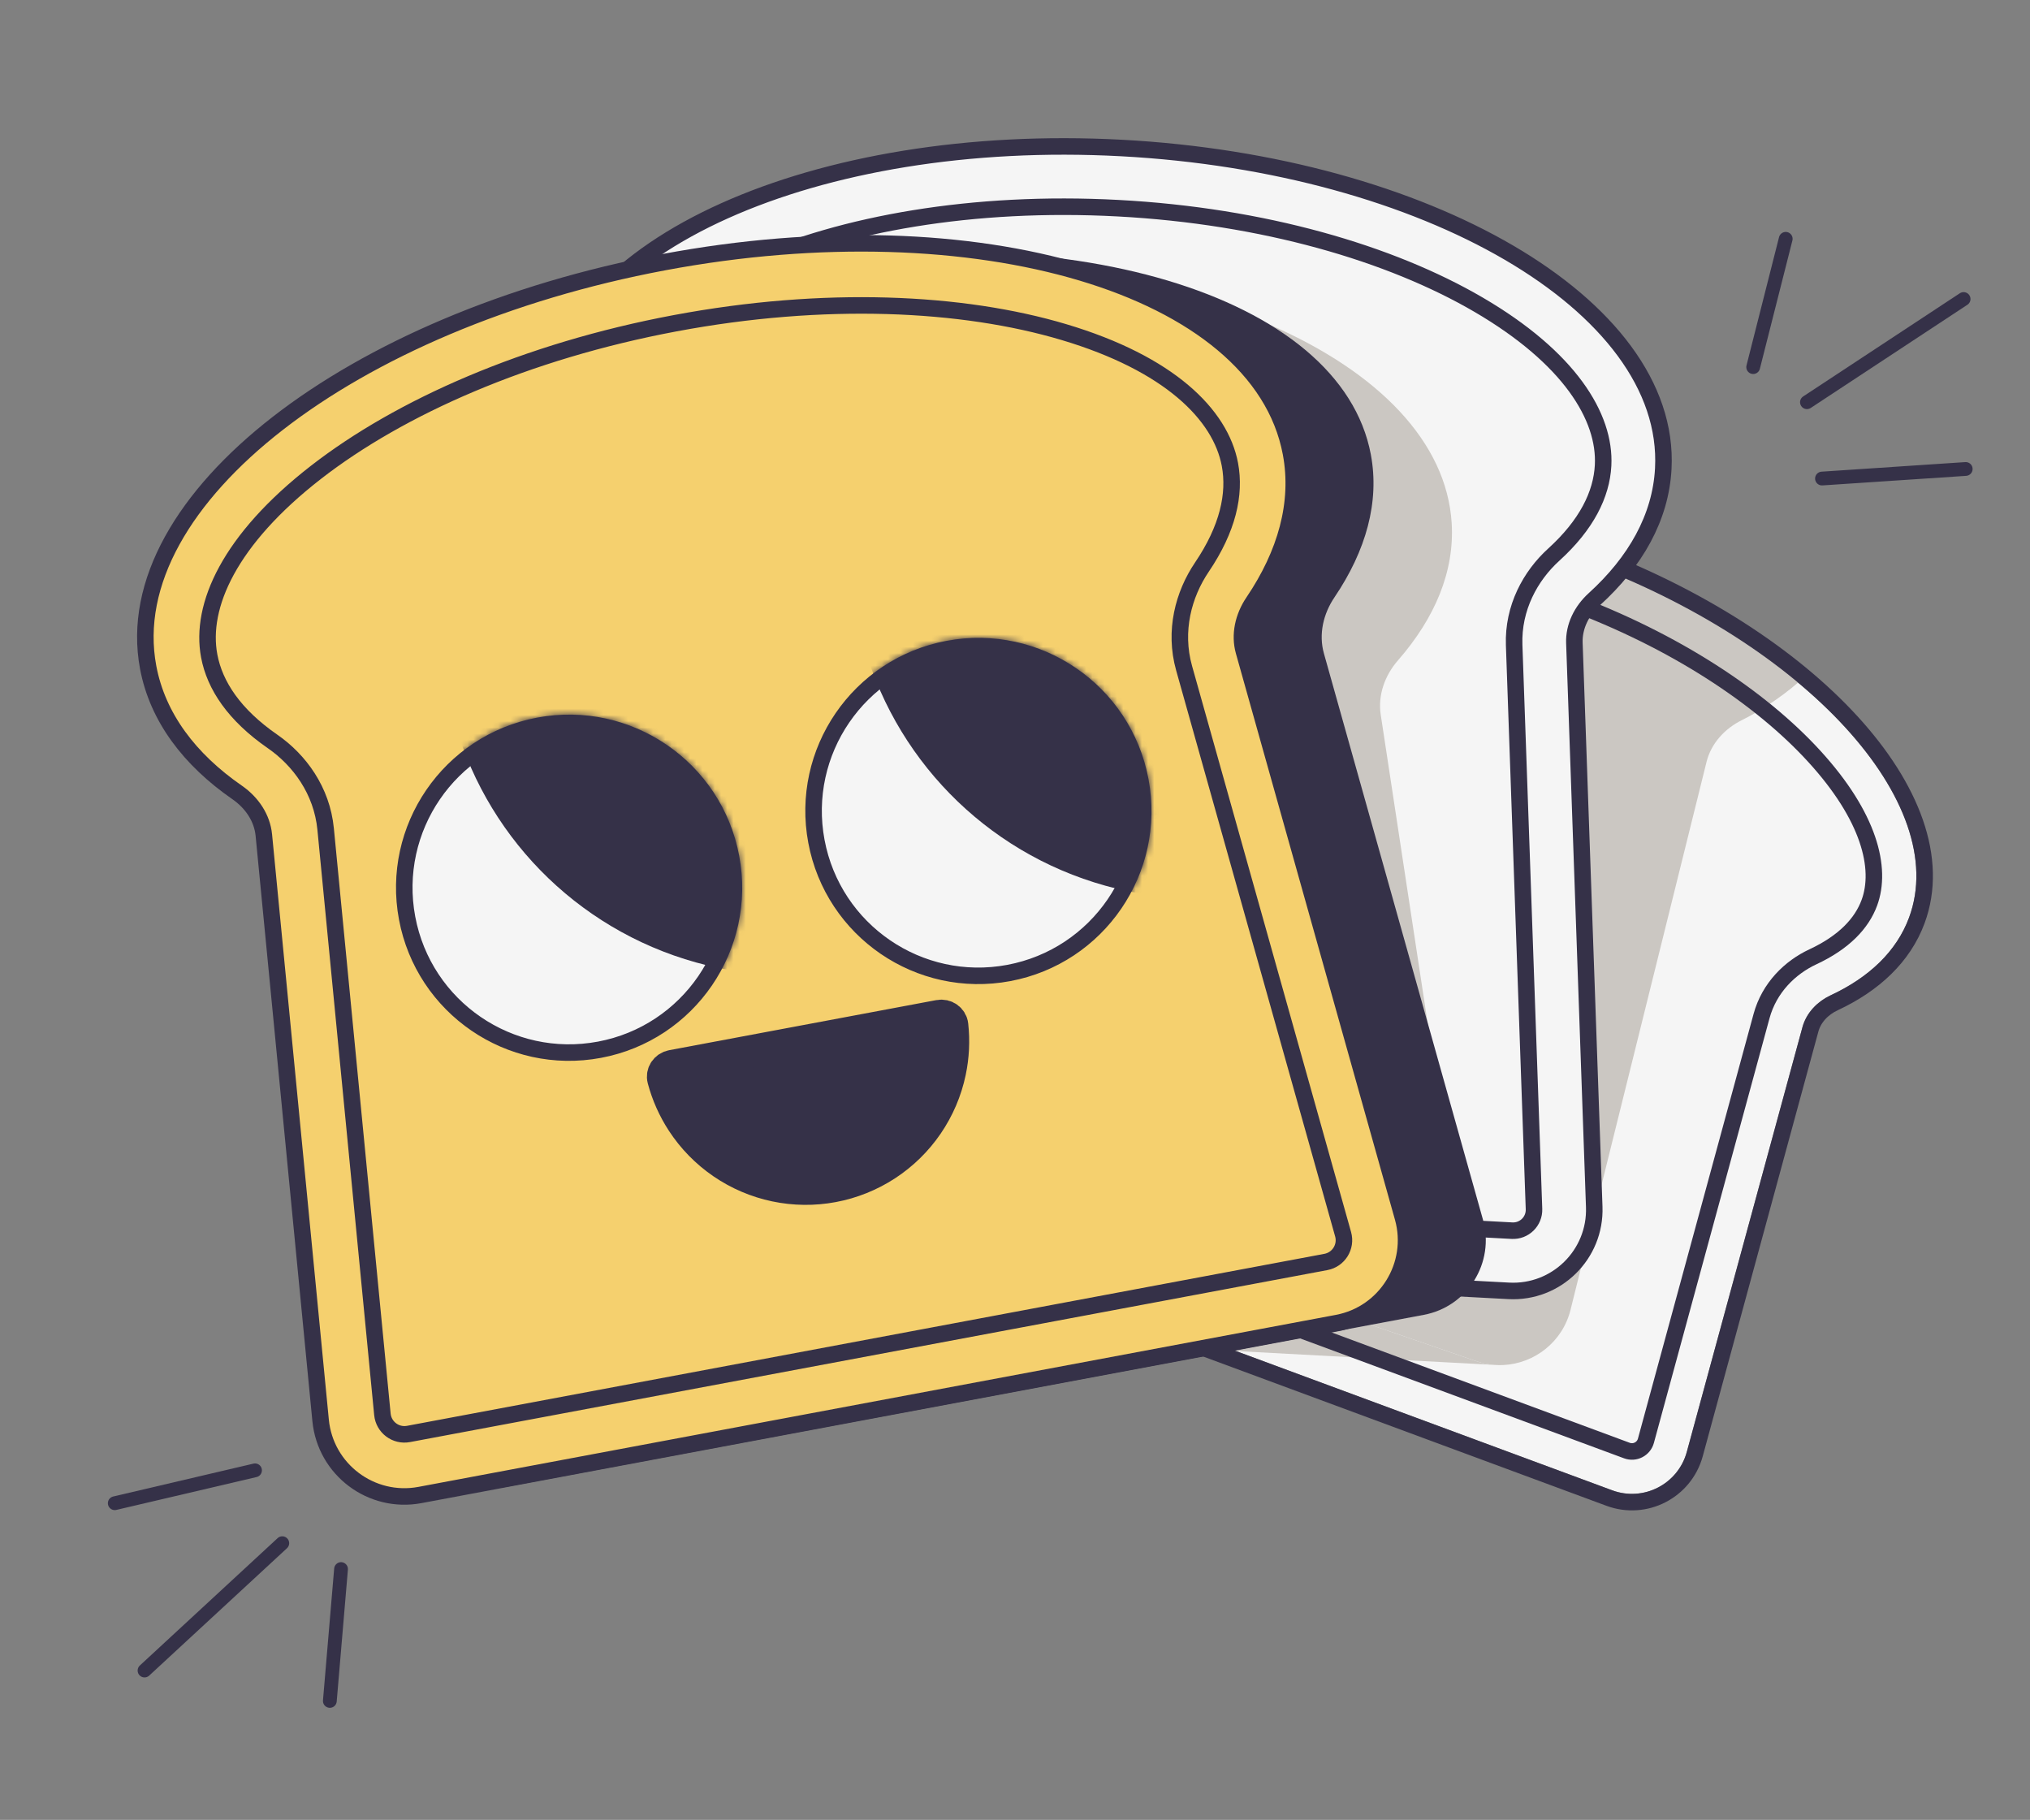
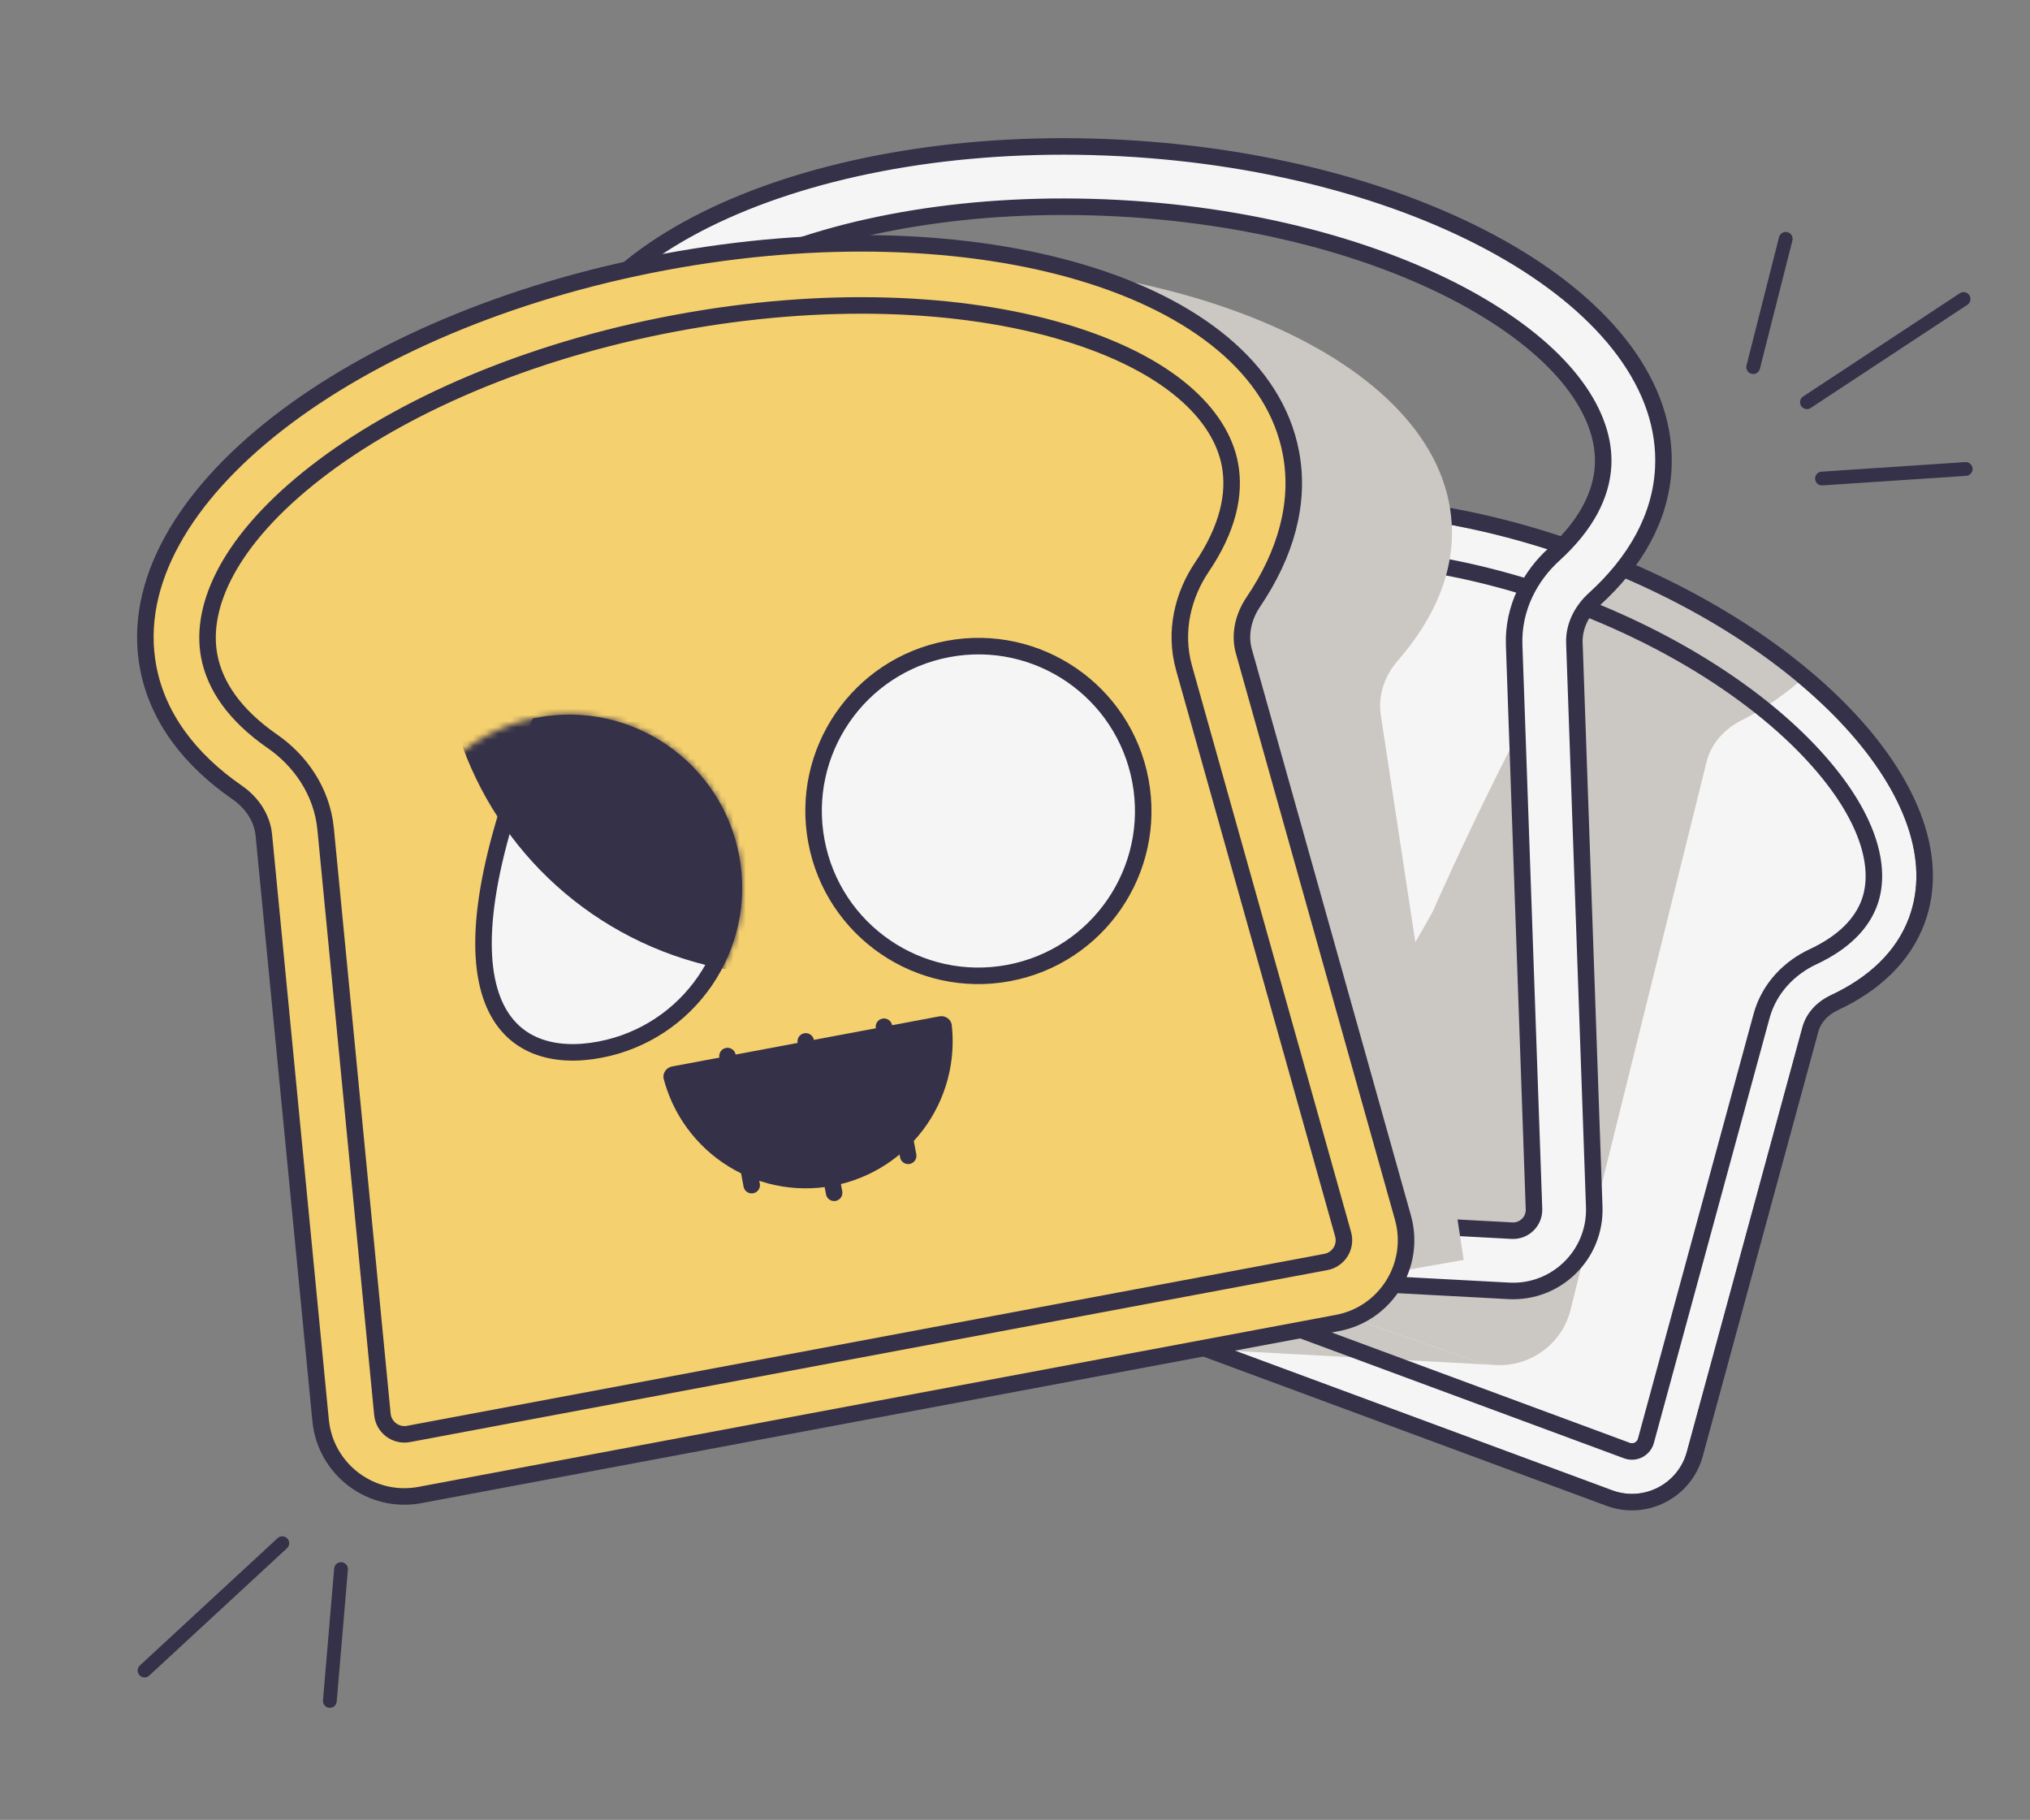
<svg xmlns="http://www.w3.org/2000/svg" width="328" height="294" viewBox="0 0 328 294" fill="none">
  <rect x="0" y="0" width="328" height="294" fill="#808080" stroke="none" />
  <path fill-rule="evenodd" clip-rule="evenodd" d="M291.23 165.949C291.865 163.619 293.626 161.798 295.814 160.778C301.998 157.895 306.441 153.684 308.46 148.23C315.296 129.759 291.737 104.016 255.839 90.731C219.942 77.446 185.3 81.649 178.464 100.12C176.445 105.574 177.077 111.663 179.894 117.877C180.891 120.076 181.042 122.605 180.007 124.787L149.525 189.027C147.212 193.901 149.577 199.708 154.636 201.58L260.495 240.758C265.554 242.63 271.13 239.761 272.547 234.557L291.23 165.949Z" fill="#F5F5F5" />
  <path d="M253.766 211.587C252.473 216.793 247.935 220.27 242.913 220.519C242.43 220.543 241.942 220.537 241.453 220.499C240.468 220.425 239.476 220.224 238.495 219.886L216.329 212.246L172.537 197.152L185.961 195.556L211.349 182.114C217.999 170.696 231.353 147.713 231.567 147.124C231.781 146.535 249.669 106.21 261.352 91.823L276.158 97.287L291.609 109.289C289.062 111.725 285.031 114.566 281.461 116.329C278.685 117.7 276.48 120.086 275.734 123.091L253.766 211.587Z" fill="#CBC7C2" />
  <path d="M241.453 220.499C240.468 220.425 239.476 220.224 238.495 219.886L216.329 212.246L197.418 218.137L241.453 220.499Z" fill="#CBC7C2" />
  <path d="M302.039 145.854C300.809 149.178 297.951 152.228 292.921 154.573C289.257 156.281 285.882 159.533 284.624 164.15L265.941 232.758C265.58 234.083 264.16 234.814 262.872 234.337L157.012 195.16C155.723 194.683 155.121 193.204 155.71 191.962L186.193 127.722C188.244 123.398 187.799 118.732 186.13 115.05C183.839 109.996 183.654 105.821 184.885 102.496C186.955 96.903 193.974 91.904 207.078 90.314C219.792 88.771 236.321 90.808 253.463 97.152C270.605 103.496 284.478 112.71 293.124 122.158C302.035 131.896 304.109 140.26 302.039 145.854ZM292.518 166.3C293.031 164.416 294.478 162.873 296.378 161.988C302.787 159 307.539 154.563 309.712 148.693C313.393 138.747 308.8 127.169 299.159 116.635C289.466 106.043 274.408 96.18 256.302 89.479C238.196 82.778 220.346 80.462 206.093 82.192C191.917 83.912 180.893 89.711 177.212 99.657C175.04 105.527 175.759 111.988 178.678 118.428C179.544 120.338 179.638 122.45 178.801 124.214L148.319 188.455C145.67 194.037 148.378 200.688 154.172 202.832L260.032 242.01C265.826 244.154 272.212 240.868 273.835 234.907L292.518 166.3Z" stroke="#353148" stroke-width="2.67" />
-   <path fill-rule="evenodd" clip-rule="evenodd" d="M253.049 103.901C252.941 100.807 254.405 97.907 256.697 95.826C263.174 89.943 267.015 83.098 267.413 75.651C268.761 50.431 230.121 27.862 181.107 25.241C132.093 22.62 91.267 40.941 89.918 66.16C89.52 73.608 92.609 80.824 98.422 87.363C100.479 89.677 101.626 92.717 101.187 95.782L88.283 186.046C87.304 192.893 92.408 199.106 99.315 199.476L243.854 207.204C250.762 207.573 256.499 201.94 256.256 195.027L253.049 103.901Z" fill="#F5F5F5" />
  <circle cx="143.988" cy="114.735" r="25.612" transform="rotate(3.061 143.988 114.735)" fill="#F5F5F5" stroke="#353148" stroke-width="2.67" />
  <mask id="mask0_12_414" style="mask-type:alpha" maskUnits="userSpaceOnUse" x="117" y="87" width="54" height="55">
    <circle cx="143.99" cy="114.735" r="25.612" transform="rotate(3.061 143.99 114.735)" fill="white" stroke="#353148" stroke-width="2.67" />
  </mask>
  <g mask="url(#mask0_12_414)">
    <ellipse cx="105.898" cy="88.999" rx="53.961" ry="53.961" transform="rotate(3.061 105.898 88.999)" fill="#353148" />
  </g>
  <path d="M259.022 75.202C258.773 79.866 256.368 84.774 251.048 89.605C247.277 93.03 244.441 98.195 244.652 104.197L247.858 195.322C247.928 197.304 246.283 198.919 244.303 198.813L99.763 191.085C97.783 190.979 96.32 189.198 96.601 187.235L109.505 96.971C110.355 91.026 108.086 85.588 104.702 81.781C99.927 76.409 98.059 71.273 98.309 66.609C98.728 58.759 105.588 49.878 121.078 42.927C136.127 36.174 157.206 32.378 180.658 33.632C204.111 34.886 224.665 40.908 238.908 49.227C253.569 57.79 259.442 67.352 259.022 75.202ZM254.383 103.855C254.291 101.222 255.538 98.682 257.594 96.814C264.255 90.765 268.324 83.611 268.746 75.722C269.461 62.355 259.589 50.029 243.819 40.819C227.982 31.569 205.853 25.227 181.178 23.908C156.504 22.589 133.824 26.534 117.092 34.043C100.43 41.52 89.3 52.722 88.585 66.089C88.163 73.979 91.446 81.525 97.424 88.25C99.27 90.326 100.239 92.985 99.866 95.593L86.961 185.857C85.871 193.48 91.554 200.398 99.244 200.809L243.783 208.537C251.473 208.948 257.86 202.676 257.59 194.98L254.383 103.855Z" fill="#F5F5F5" stroke="#353148" stroke-width="2.67" />
  <mask id="path-9-outside-1_12_414" maskUnits="userSpaceOnUse" x="146.427" y="142.385" width="53.474" height="31.735" fill="black">
    <rect fill="white" x="146.427" y="142.385" width="53.474" height="31.735" />
    <path d="M153.031 145.443C152.05 145.391 151.204 146.145 151.228 147.127C151.287 149.517 151.722 151.886 152.52 154.147C153.516 156.969 155.058 159.567 157.057 161.792C159.057 164.018 161.476 165.828 164.175 167.119C166.874 168.41 169.801 169.157 172.789 169.316C175.777 169.476 178.767 169.046 181.588 168.05C184.41 167.054 187.008 165.512 189.233 163.513C191.459 161.513 193.269 159.094 194.56 156.395C195.594 154.232 196.279 151.923 196.593 149.553C196.722 148.578 195.962 147.738 194.98 147.686L174.006 146.565L153.031 145.443Z" />
  </mask>
  <path d="M153.031 145.443C152.05 145.391 151.204 146.145 151.228 147.127C151.287 149.517 151.722 151.886 152.52 154.147C153.516 156.969 155.058 159.567 157.057 161.792C159.057 164.018 161.476 165.828 164.175 167.119C166.874 168.41 169.801 169.157 172.789 169.316C175.777 169.476 178.767 169.046 181.588 168.05C184.41 167.054 187.008 165.512 189.233 163.513C191.459 161.513 193.269 159.094 194.56 156.395C195.594 154.232 196.279 151.923 196.593 149.553C196.722 148.578 195.962 147.738 194.98 147.686L174.006 146.565L153.031 145.443Z" fill="#353148" />
  <path d="M153.031 145.443C152.05 145.391 151.204 146.145 151.228 147.127C151.287 149.517 151.722 151.886 152.52 154.147C153.516 156.969 155.058 159.567 157.057 161.792C159.057 164.018 161.476 165.828 164.175 167.119C166.874 168.41 169.801 169.157 172.789 169.316C175.777 169.476 178.767 169.046 181.588 168.05C184.41 167.054 187.008 165.512 189.233 163.513C191.459 161.513 193.269 159.094 194.56 156.395C195.594 154.232 196.279 151.923 196.593 149.553C196.722 148.578 195.962 147.738 194.98 147.686L174.006 146.565L153.031 145.443Z" stroke="#353148" stroke-width="5.339" mask="url(#path-9-outside-1_12_414)" />
  <path d="M174.003 146.564L172.728 170.412" stroke="#353148" stroke-width="2.67" stroke-linecap="round" />
  <path d="M161.677 145.905L160.59 166.236" stroke="#353148" stroke-width="2.67" stroke-linecap="round" />
  <path d="M186.329 147.224L185.242 167.555" stroke="#353148" stroke-width="2.67" stroke-linecap="round" />
  <path d="M225.895 106.66C231.89 99.792 235.04 92.246 234.556 84.49C232.914 58.228 190.207 39.524 139.167 42.715C88.126 45.905 48.08 69.781 49.722 96.044C50.207 103.799 54.272 110.895 61.076 116.962C63.483 119.109 65.036 122.117 64.952 125.342L62.467 220.311C62.278 227.515 68.308 233.331 75.501 232.881L132.74 221.741L236.496 203.534L223.093 115.457C222.608 112.268 223.774 109.09 225.895 106.66Z" fill="#CBC7C2" />
-   <path fill-rule="evenodd" clip-rule="evenodd" d="M213.915 105.569C213.042 102.463 213.811 99.167 215.618 96.495C220.726 88.944 222.928 81.068 221.496 73.431C216.648 47.567 171.971 34.239 121.706 43.661C71.441 53.083 34.624 81.687 39.472 107.55C40.903 115.188 45.808 121.732 53.304 126.92C55.956 128.756 57.866 131.55 58.178 134.761L67.351 229.319C68.047 236.492 74.744 241.525 81.828 240.197L230.056 212.412C237.139 211.084 241.559 203.968 239.61 197.029L213.915 105.569Z" fill="#353148" />
  <path fill-rule="evenodd" clip-rule="evenodd" d="M199.694 105.576C198.822 102.47 199.59 99.173 201.398 96.502C206.506 88.951 208.707 81.075 207.276 73.438C202.428 47.574 157.75 34.246 107.485 43.668C57.221 53.09 20.403 81.694 25.251 107.557C26.683 115.194 31.587 121.739 39.083 126.927C41.736 128.763 43.646 131.557 43.957 134.768L53.13 229.326C53.826 236.499 60.524 241.531 67.607 240.204L215.835 212.419C222.919 211.091 227.339 203.975 225.39 197.036L199.694 105.576Z" fill="#F5D06E" />
-   <path d="M96.859 169.585C111.314 166.875 120.835 152.961 118.126 138.506C115.416 124.051 101.502 114.529 87.047 117.239C72.592 119.948 63.07 133.863 65.78 148.318C68.489 162.773 82.404 172.294 96.859 169.585Z" fill="#F5F5F5" stroke="#353148" stroke-width="2.67" />
+   <path d="M96.859 169.585C111.314 166.875 120.835 152.961 118.126 138.506C115.416 124.051 101.502 114.529 87.047 117.239C68.489 162.773 82.404 172.294 96.859 169.585Z" fill="#F5F5F5" stroke="#353148" stroke-width="2.67" />
  <mask id="mask1_12_414" style="mask-type:alpha" maskUnits="userSpaceOnUse" x="63" y="115" width="57" height="57">
    <path d="M96.86 169.585C111.315 166.875 120.837 152.961 118.127 138.506C115.418 124.051 101.503 114.529 87.048 117.239C72.594 119.948 63.072 133.863 65.781 148.318C68.491 162.773 82.406 172.294 96.86 169.585Z" fill="white" stroke="#353148" stroke-width="2.67" />
  </mask>
  <g mask="url(#mask1_12_414)">
    <ellipse cx="127.543" cy="101.32" rx="56.222" ry="56.222" transform="rotate(-10.617 127.543 101.32)" fill="#353148" />
  </g>
  <path d="M162.992 157.186C177.447 154.477 186.969 140.562 184.259 126.107C181.55 111.652 167.635 102.131 153.18 104.84C138.726 107.55 129.204 121.464 131.914 135.919C134.623 150.374 148.538 159.896 162.992 157.186Z" fill="#F5F5F5" stroke="#353148" stroke-width="2.67" />
  <mask id="mask2_12_414" style="mask-type:alpha" maskUnits="userSpaceOnUse" x="130" y="103" width="57" height="56">
    <path d="M162.993 157.186C177.447 154.477 186.969 140.562 184.259 126.107C181.55 111.652 167.636 102.131 153.181 104.84C138.726 107.55 129.204 121.464 131.914 135.919C134.623 150.374 148.538 159.896 162.993 157.186Z" fill="white" stroke="#353148" stroke-width="2.67" />
  </mask>
  <g mask="url(#mask2_12_414)">
-     <ellipse cx="193.676" cy="88.921" rx="56.222" ry="56.222" transform="rotate(-10.617 193.676 88.921)" fill="#353148" />
-   </g>
+     </g>
  <path d="M198.726 75.04C199.626 79.841 198.394 85.417 194.193 91.627C191.226 96.013 189.633 101.923 191.32 107.929L217.015 199.389C217.583 201.41 216.296 203.482 214.233 203.869L66.005 231.654C63.941 232.041 61.991 230.575 61.788 228.486L52.615 133.928C52.013 127.72 48.387 122.787 44.034 119.774C37.869 115.507 34.701 110.755 33.801 105.955C32.286 97.873 37.063 87.174 51.038 76.316C64.617 65.766 85.03 56.727 109.088 52.218C133.146 47.708 155.447 48.74 171.925 53.656C188.884 58.715 197.211 66.959 198.726 75.04ZM200.98 105.215C200.232 102.554 200.874 99.658 202.503 97.249C207.75 89.493 210.101 81.264 208.588 73.192C206.024 59.515 193.02 49.479 174.793 44.042C156.492 38.582 132.537 37.614 107.24 42.356C81.942 47.098 59.964 56.676 44.882 68.393C29.863 80.062 21.376 94.126 23.939 107.803C25.453 115.876 30.624 122.695 38.324 128.024C40.715 129.679 42.362 132.146 42.629 134.897L51.802 229.455C52.573 237.408 59.999 242.988 67.853 241.516L216.081 213.731C223.935 212.259 228.836 204.368 226.675 196.675L200.98 105.215Z" fill="#F5D06E" stroke="#353148" stroke-width="2.67" />
  <mask id="path-23-outside-2_12_414" maskUnits="userSpaceOnUse" x="102.89" y="160.619" width="58.603" height="39.435" fill="black">
    <rect fill="white" x="102.89" y="160.619" width="58.603" height="39.435" />
    <path d="M108.606 172.283C107.64 172.464 106.997 173.396 107.25 174.346C107.898 176.777 108.928 179.093 110.307 181.207C112.01 183.818 114.211 186.068 116.784 187.828C119.356 189.589 122.251 190.825 125.301 191.467C128.352 192.109 131.499 192.144 134.563 191.569C137.627 190.995 140.548 189.823 143.159 188.12C145.77 186.417 148.02 184.216 149.78 181.643C151.541 179.07 152.777 176.176 153.419 173.125C153.939 170.656 154.061 168.124 153.784 165.624C153.676 164.647 152.739 164.01 151.772 164.191L130.189 168.237L108.606 172.283Z" />
  </mask>
  <path d="M108.606 172.283C107.64 172.464 106.997 173.396 107.25 174.346C107.898 176.777 108.928 179.093 110.307 181.207C112.01 183.818 114.211 186.068 116.784 187.828C119.356 189.589 122.251 190.825 125.301 191.467C128.352 192.109 131.499 192.144 134.563 191.569C137.627 190.995 140.548 189.823 143.159 188.12C145.77 186.417 148.02 184.216 149.78 181.643C151.541 179.07 152.777 176.176 153.419 173.125C153.939 170.656 154.061 168.124 153.784 165.624C153.676 164.647 152.739 164.01 151.772 164.191L130.189 168.237L108.606 172.283Z" fill="#353148" />
-   <path d="M108.606 172.283C107.64 172.464 106.997 173.396 107.25 174.346C107.898 176.777 108.928 179.093 110.307 181.207C112.01 183.818 114.211 186.068 116.784 187.828C119.356 189.589 122.251 190.825 125.301 191.467C128.352 192.109 131.499 192.144 134.563 191.569C137.627 190.995 140.548 189.823 143.159 188.12C145.77 186.417 148.02 184.216 149.78 181.643C151.541 179.07 152.777 176.176 153.419 173.125C153.939 170.656 154.061 168.124 153.784 165.624C153.676 164.647 152.739 164.01 151.772 164.191L130.189 168.237L108.606 172.283Z" stroke="#353148" stroke-width="5.339" mask="url(#path-23-outside-2_12_414)" />
  <path d="M130.19 168.237L134.774 192.694" stroke="#353148" stroke-width="2.67" stroke-linecap="round" />
  <path d="M117.547 170.606L121.456 191.456" stroke="#353148" stroke-width="2.67" stroke-linecap="round" />
  <path d="M142.829 165.868L146.737 186.718" stroke="#353148" stroke-width="2.67" stroke-linecap="round" />
  <path d="M283.273 59.306L288.53 38.582" stroke="#353148" stroke-width="2.225" stroke-linecap="round" />
  <path d="M55.104 253.481L53.295 274.784" stroke="#353148" stroke-width="2.225" stroke-linecap="round" />
  <path d="M291.959 64.977L317.273 48.306" stroke="#353148" stroke-width="2.225" stroke-linecap="round" />
  <path d="M45.611 249.301L23.352 269.875" stroke="#353148" stroke-width="2.225" stroke-linecap="round" />
  <path d="M294.389 77.308L317.613 75.762" stroke="#353148" stroke-width="2.225" stroke-linecap="round" />
-   <path d="M41.206 237.531L18.544 242.842" stroke="#353148" stroke-width="2.225" stroke-linecap="round" />
</svg>